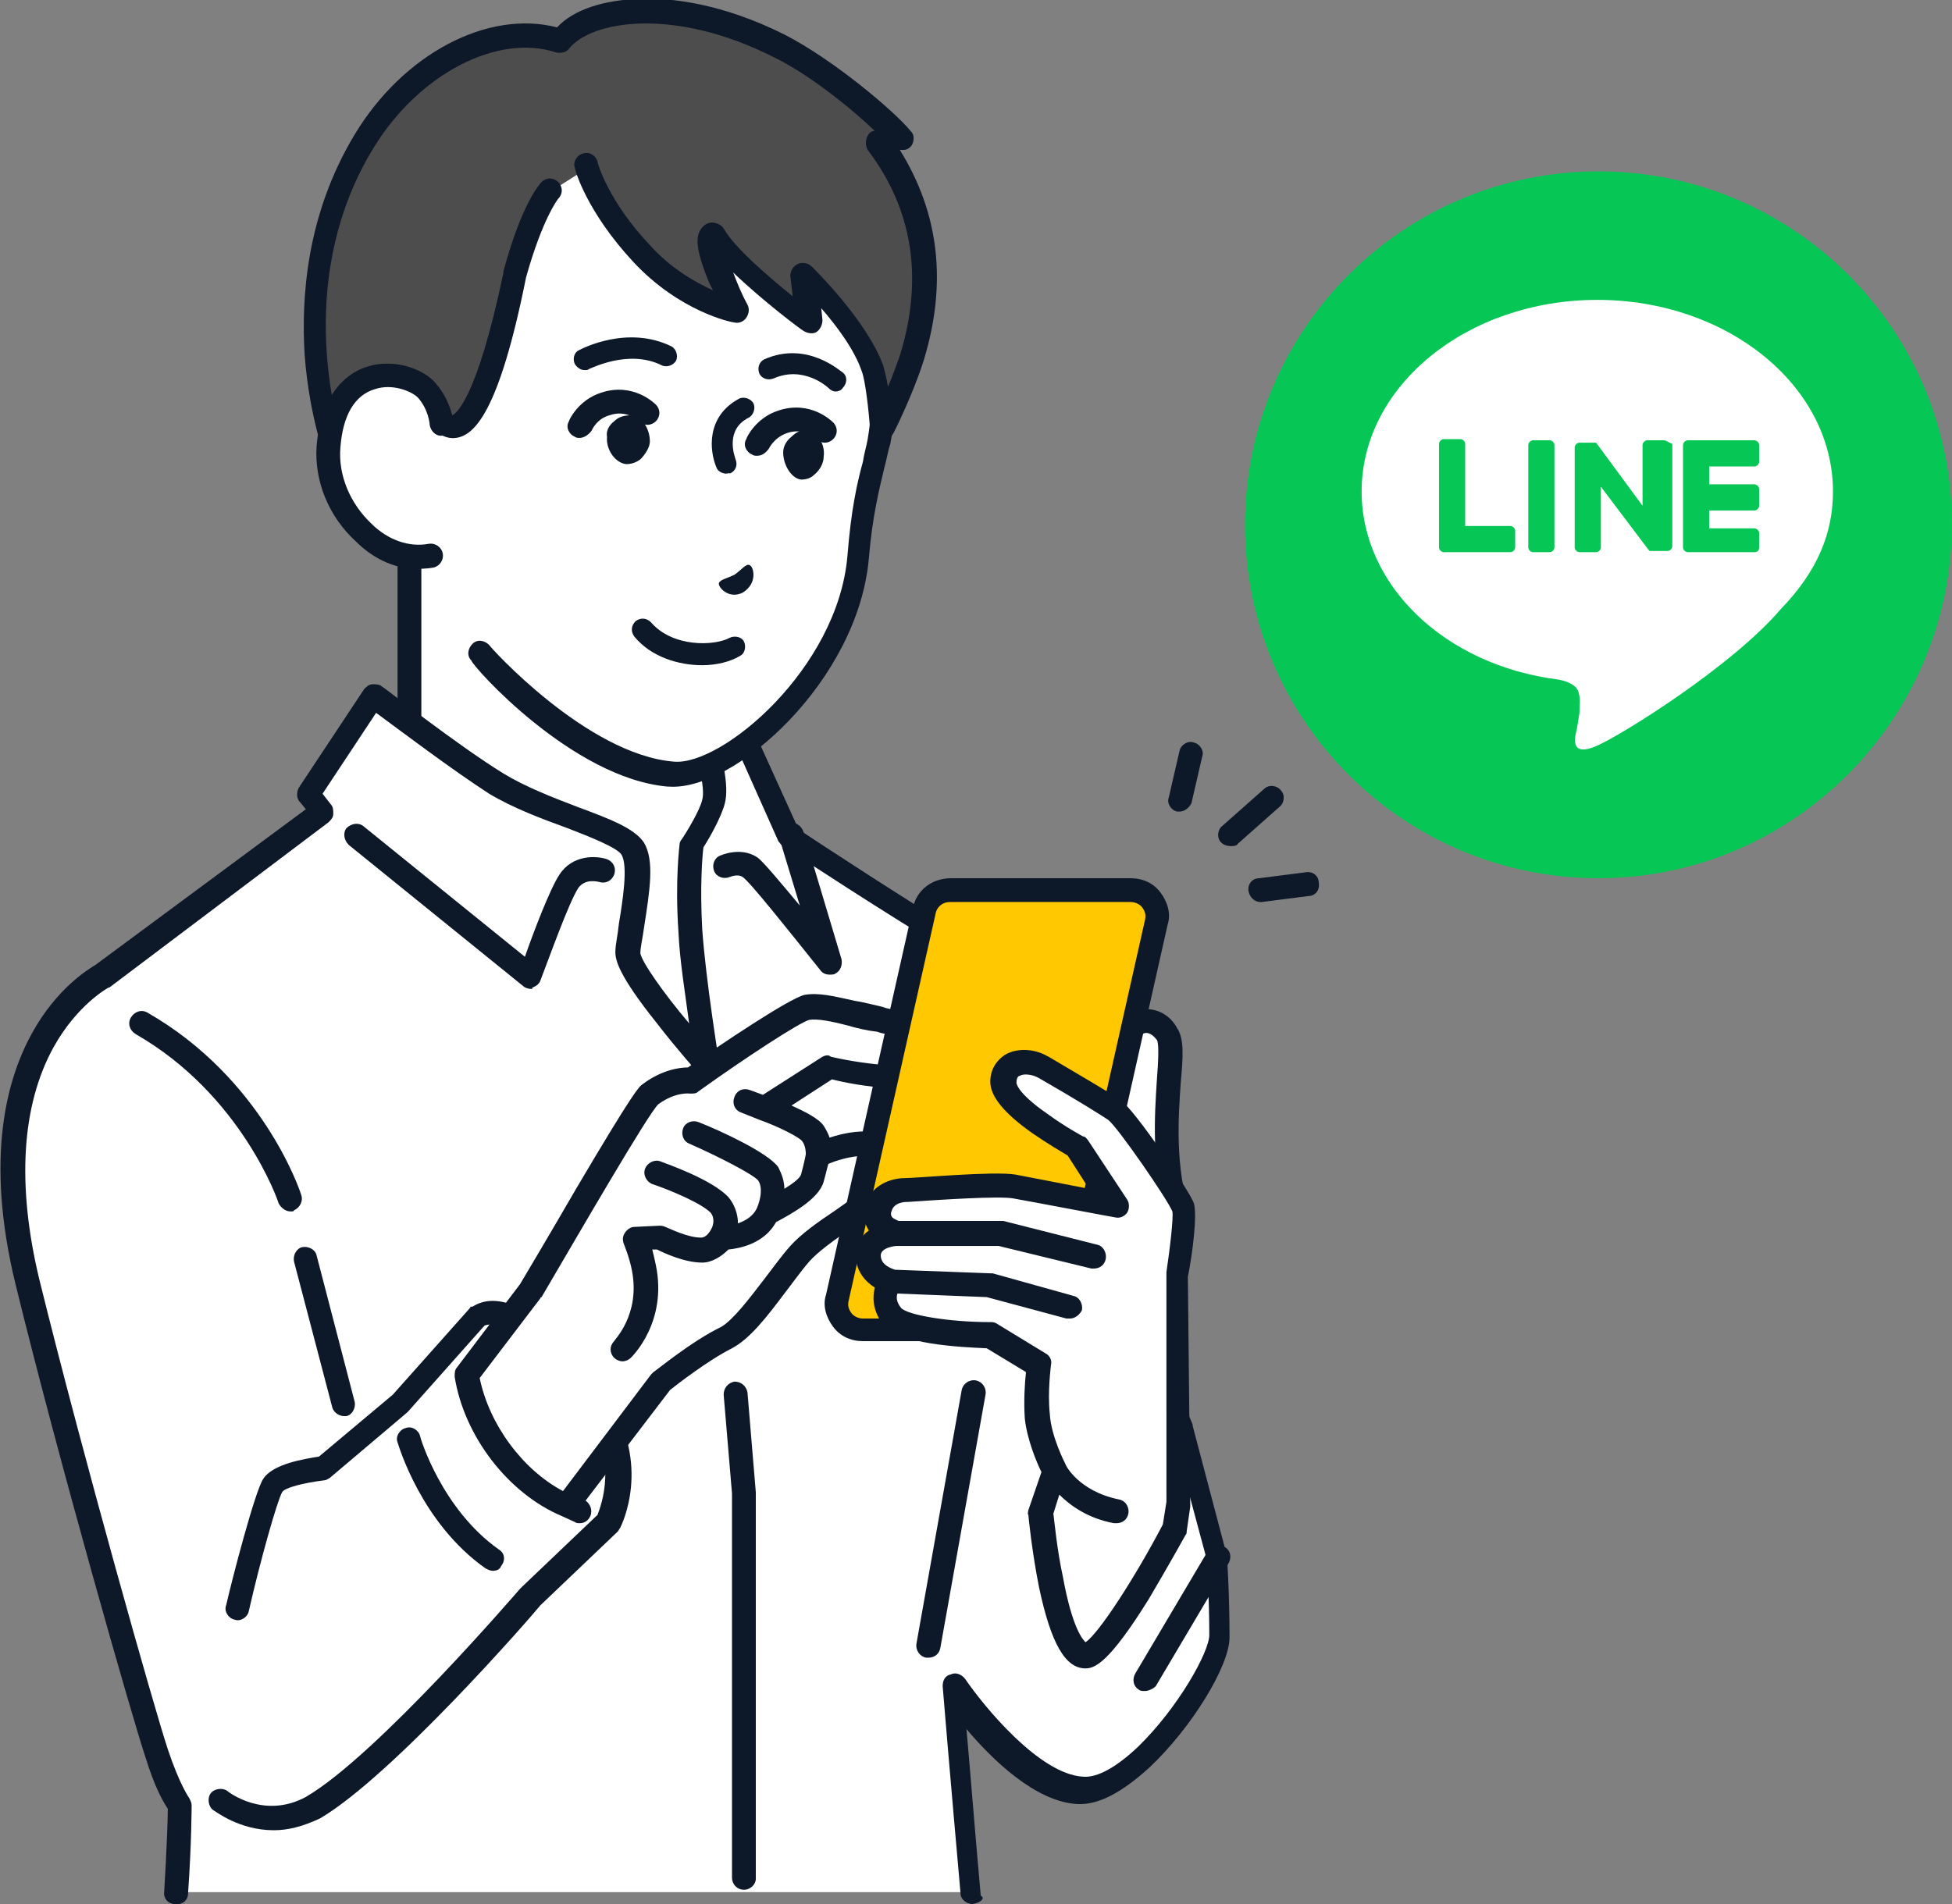
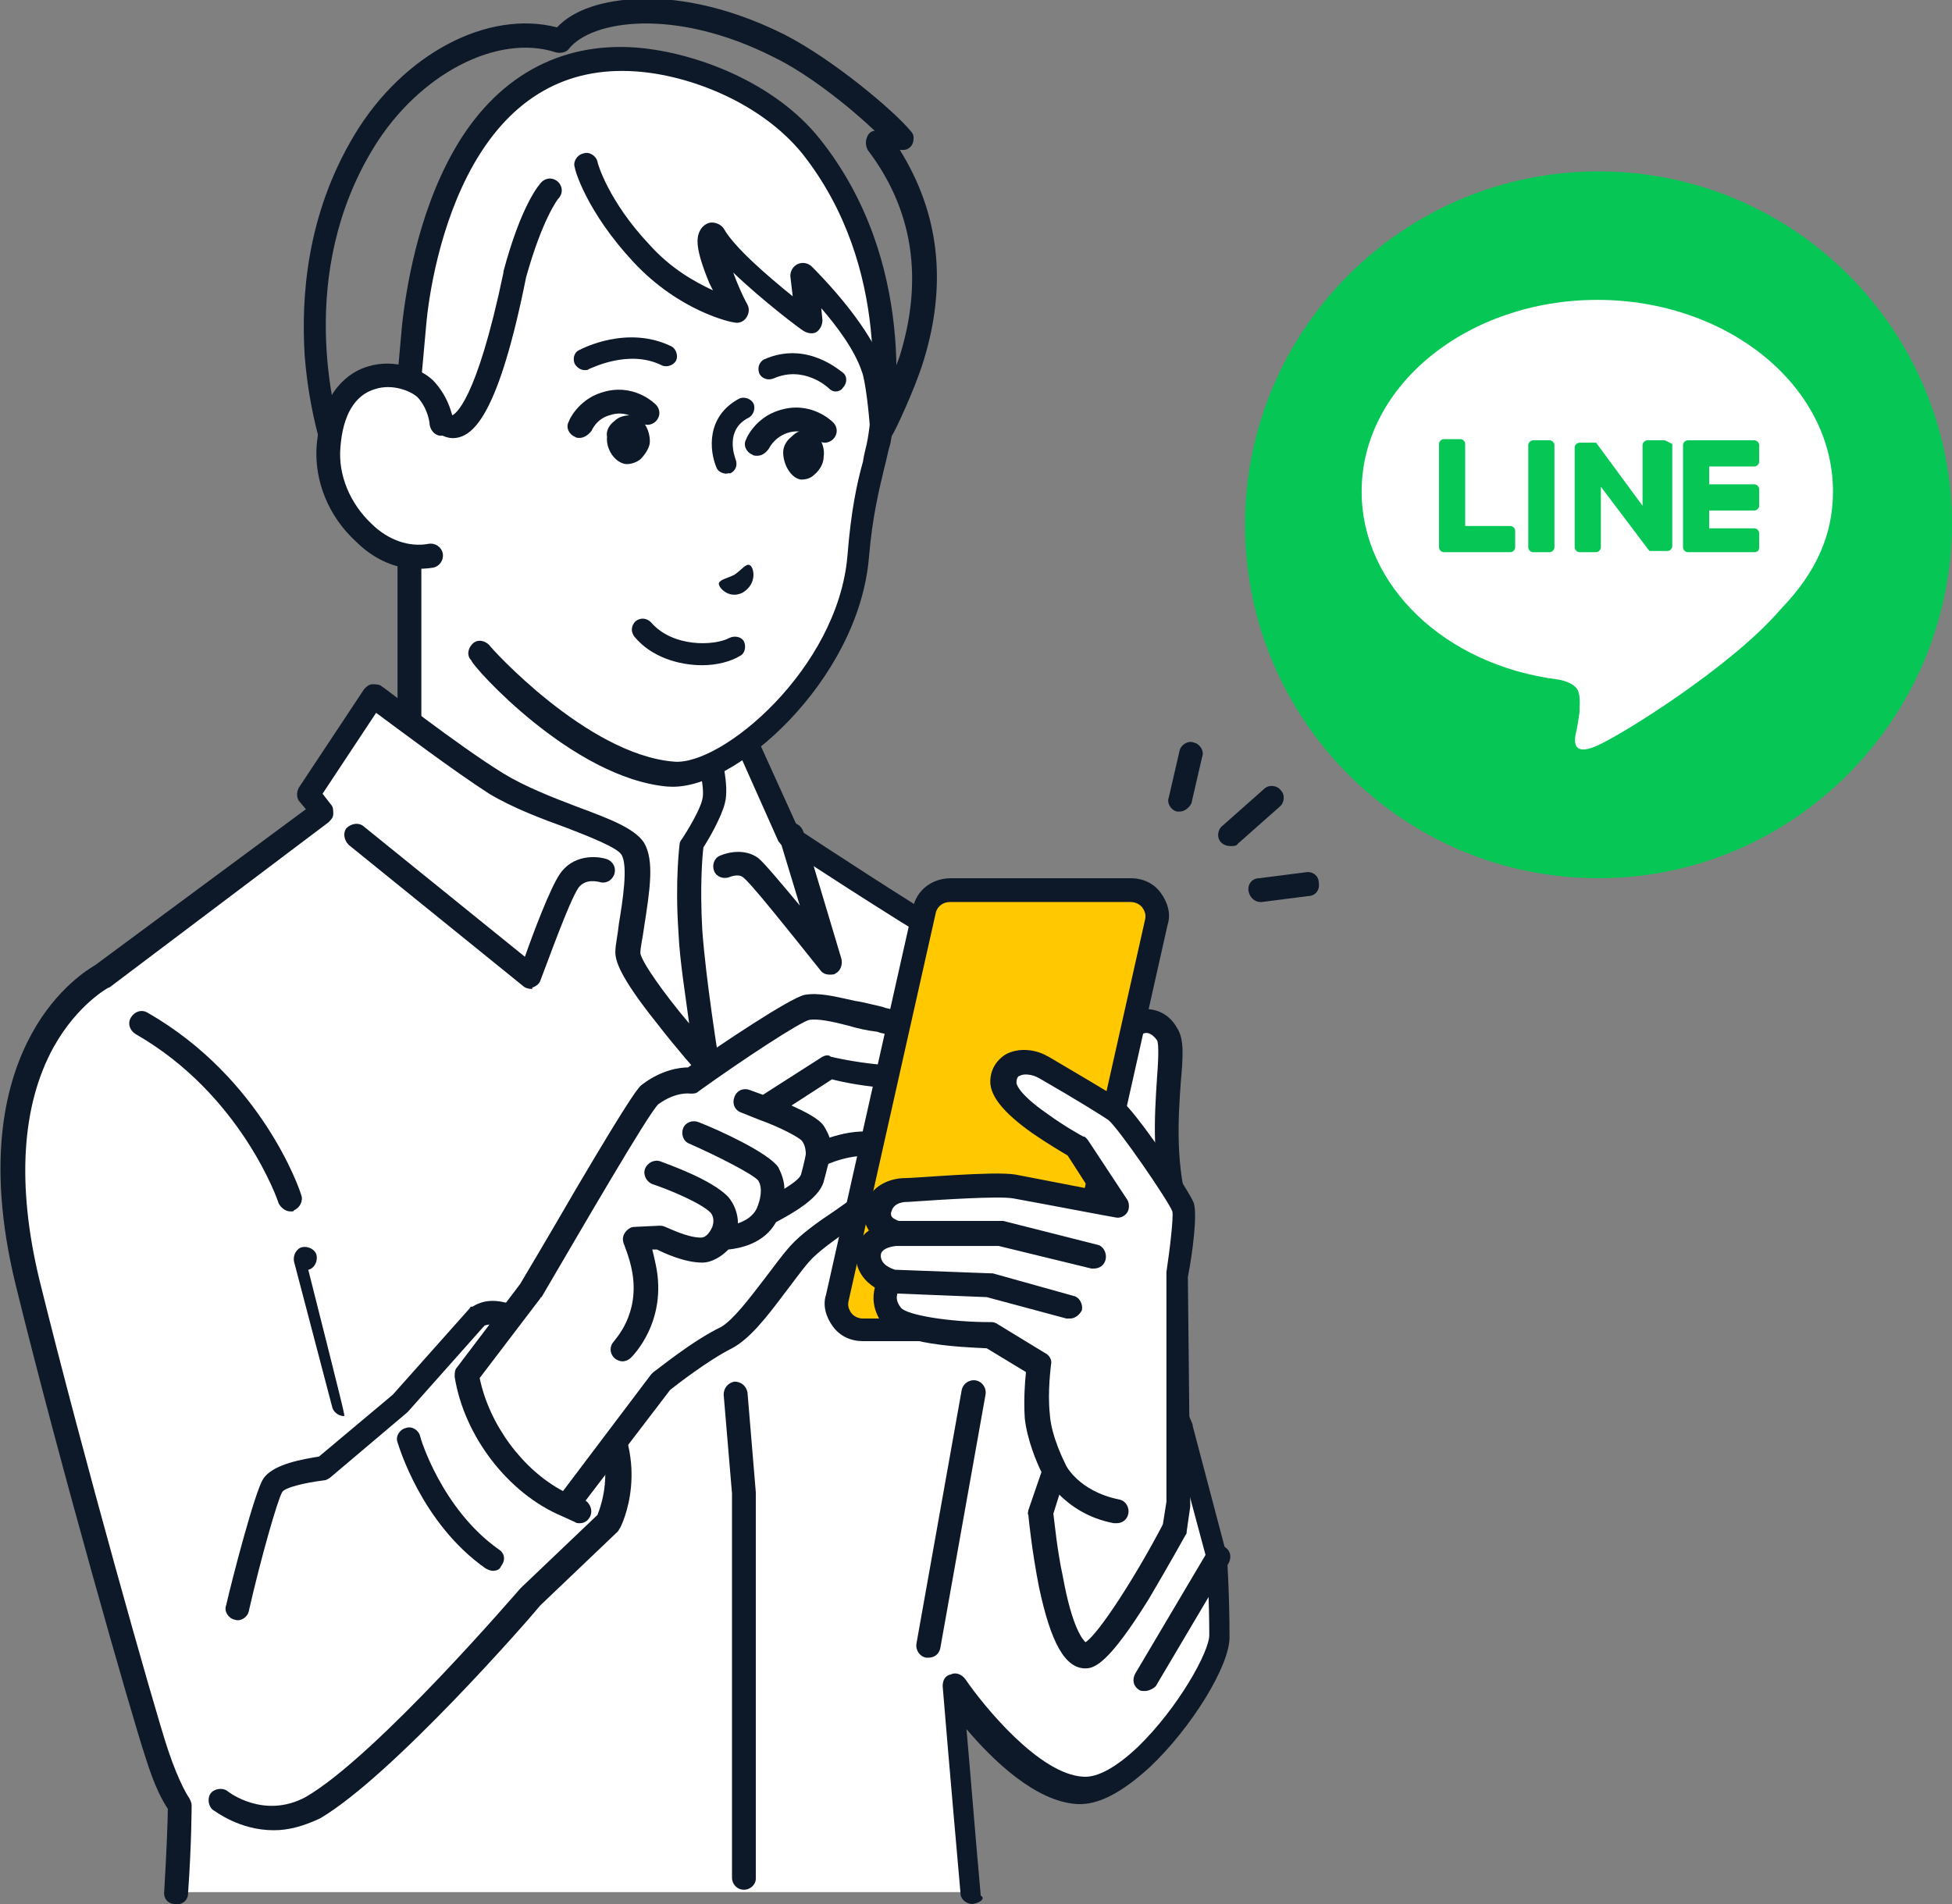
<svg xmlns="http://www.w3.org/2000/svg" version="1.1" id="レイヤー_1" x="0px" y="0px" viewBox="0 0 164 160" style="enable-background:new 0 0 164 160;" xml:space="preserve">
  <rect x="0" y="0" width="164" height="160" fill="#808080" stroke="none" />
  <style type="text/css">
	.st0{fill:#FFFFFF;}
	.st1{fill:#0D1828;}
	.st2{fill:#4D4D4D;}
	.st3{fill:#FFC800;}
	.st4{fill:#06C755;}
</style>
  <g>
    <g id="man_00000047748061957875942410000014400453801249467564_">
      <g>
        <g>
          <path class="st0" d="M67.7,73.5c-3.6-1.7-8.2-5.8-8.2-11c0-1.5,0-3,0-3L47,51.7L34.4,41.2c0,0,0,17.2,0,21.3      c0,5.2-4.6,9.3-8.2,11C18.9,77,16,81.7,16,81.7l21.7,12.1h18.6L78,81.7C78,81.7,75,77,67.7,73.5z" />
          <path class="st1" d="M56.3,94.8c-0.4,0-0.7-0.2-0.9-0.5c-0.3-0.5-0.1-1.1,0.4-1.4l20.7-11.6c-1.2-1.5-4.1-4.5-9.3-7      c-4.3-2.1-8.7-6.6-8.7-11.9V60l-12.1-7.4c0,0-0.1-0.1-0.1-0.1l-10.9-9.2v19.1c0,5.3-4.4,9.8-8.7,11.9c-5.1,2.5-8,5.5-9.3,7      l20.7,11.6c0.5,0.3,0.7,0.9,0.4,1.4c-0.3,0.5-0.9,0.7-1.4,0.4L15.5,82.5c-0.2-0.1-0.4-0.4-0.5-0.6c-0.1-0.3,0-0.6,0.1-0.8      c0.1-0.2,3.2-4.9,10.7-8.5c2.8-1.4,7.6-5,7.6-10.1V41.2c0-0.4,0.2-0.7,0.6-0.9c0.4-0.2,0.8-0.1,1.1,0.1l12.5,10.5l12.5,7.6      c0.3,0.2,0.5,0.5,0.5,0.9v3c0,5.1,4.8,8.8,7.6,10.1c7.5,3.6,10.6,8.3,10.7,8.5c0.2,0.2,0.2,0.5,0.1,0.8      c-0.1,0.3-0.2,0.5-0.5,0.6L56.8,94.7C56.6,94.8,56.5,94.8,56.3,94.8z" />
        </g>
        <g>
          <path class="st0" d="M99.4,119.8c0,0-9.4-21.6-10.8-26.8c-2.2-8.1-5.1-12.1-9-14.4c-3.9-2.2-13.3-8.4-13.3-8.4l-4.5-10l-3,0.9      c0,0,1.6,4.3,1.1,6.2c-0.3,1.3-1.8,3.6-1.8,3.6s-0.4,2.8-0.1,7.2c0.3,4.4,1.5,11.2,1.5,11.2s-6.7-7.6-6.7-9.4      c0.1-1.8,1.5-7,0.4-8.7c-1.1-1.8-7.4-2.9-11.4-5.5c-4-2.5-10.3-7.4-10.3-7.4l-2.6,3.9L26,66.7l1.2,1.5L8.7,82.1      c0,0-11.2,5.6-6.3,25.6c3.7,15,9.7,36.3,10.8,39.6c1.1,3.3,2,4.4,2,4.4s0,3.1-0.3,7.3h66.9c-0.8-9.2-1.5-17.4-1.5-17.4      s5.6,8.4,10.7,8.7c4.6,0.2,11.7-9.9,11.7-13c0-3.7-0.2-6.5-0.2-6.5L99.4,119.8z" />
          <path class="st1" d="M81.7,160c-0.5,0-1-0.4-1-0.9c-0.8-9-1.5-17.3-1.5-17.4c0-0.5,0.2-0.9,0.7-1c0.4-0.2,0.9,0,1.2,0.4      c1.5,2.2,6.2,8,9.9,8.2c1.2,0.1,2.8-0.8,4.6-2.5c3.4-3.3,6-8,6-9.4c0-3.2-0.2-5.8-0.2-6.3l-2.9-10.8      c-0.7-1.6-9.4-21.7-10.8-26.9c-2-7.2-4.6-11.5-8.5-13.8c-3.8-2.2-13-8.2-13.4-8.5c-0.2-0.1-0.3-0.3-0.4-0.4l-4.1-9.2l-1.2,0.3      c0.5,1.5,1.2,4.2,0.8,5.7c-0.3,1.2-1.4,3.1-1.8,3.7C59,72,58.8,74.5,59,78.1c0.3,4.3,1.4,11,1.4,11.1c0.1,0.4-0.1,0.9-0.6,1.1      c-0.4,0.2-0.9,0.1-1.2-0.2c0,0-1.7-1.9-3.4-4.1c-3.2-4-3.5-5.3-3.5-6c0-0.6,0.2-1.4,0.3-2.4c0.3-1.8,0.8-4.9,0.2-5.8      c-0.4-0.6-2.7-1.5-4.5-2.2c-2.2-0.8-4.6-1.7-6.6-2.9c-3.1-2-7.6-5.4-9.5-6.8l-4.5,6.8l0.7,0.9c0.2,0.2,0.2,0.5,0.2,0.8      c0,0.3-0.2,0.5-0.4,0.7L9.3,82.9c0,0-0.1,0.1-0.2,0.1c0,0-2.6,1.4-4.6,5c-2.7,4.9-3.1,11.6-1.2,19.5c3.7,15,9.7,36.2,10.8,39.5      c1,3,1.8,4.1,1.8,4.1c0.1,0.2,0.2,0.4,0.2,0.6c0,0,0,3.2-0.3,7.4c0,0.6-0.5,1-1.1,0.9c-0.6,0-1-0.5-0.9-1.1      c0.2-3.4,0.3-6,0.3-6.9c-0.4-0.6-1.1-1.8-1.9-4.4C11.1,144.3,5,123,1.3,107.9c-2.6-10.7-0.7-17.3,1.4-21.1      c2.1-3.8,4.8-5.4,5.3-5.7L25.7,68l-0.5-0.6c-0.3-0.3-0.3-0.8-0.1-1.2l5.5-8.3c0.2-0.2,0.4-0.4,0.7-0.4c0.3,0,0.6,0,0.8,0.2      c0.1,0,6.3,4.9,10.2,7.3c1.8,1.1,4.1,2,6.2,2.8c2.7,1,4.8,1.8,5.6,3c0.9,1.5,0.5,4,0,7.2c-0.1,0.8-0.3,1.6-0.3,2.1      c0.1,0.7,1.9,3.3,4.1,5.9c-0.3-2.3-0.8-5.3-0.9-7.7c-0.3-4.4,0.1-7.3,0.1-7.4c0-0.1,0.1-0.3,0.2-0.4c0.4-0.6,1.5-2.4,1.7-3.3      c0.3-1-0.5-3.9-1.1-5.6c-0.1-0.3-0.1-0.6,0-0.8c0.1-0.2,0.3-0.4,0.6-0.5l3-0.9c0.5-0.1,1,0.1,1.2,0.6l4.4,9.7      c1.5,1,9.6,6.3,13,8.3c4.4,2.6,7.3,7.2,9.4,15c1.4,5.1,10.6,26.4,10.7,26.7c0,0,0,0.1,0,0.1l2.9,11c0,0.1,0,0.1,0,0.2      c0,0.1,0.2,2.9,0.2,6.6c0,2.4-3.2,7.6-6.7,10.9c-2.3,2.1-4.3,3.2-6.1,3.1c-3.5-0.2-7.1-3.7-9.3-6.3c0.3,3.3,0.7,8.5,1.2,14      C82.8,159.5,82.4,159.9,81.7,160C81.8,160,81.8,160,81.7,160z" />
        </g>
        <path class="st1" d="M44.6,83.1c-0.2,0-0.5-0.1-0.6-0.2L29.3,71c-0.4-0.4-0.5-1-0.2-1.4c0.4-0.4,1-0.5,1.4-0.2l13.6,11     c0.7-2,2.1-5.7,2.9-6.9c1.1-1.7,3.1-1.6,4-1.3c0.5,0.2,0.8,0.7,0.6,1.3c-0.2,0.5-0.7,0.8-1.3,0.6c-0.1,0-1.1-0.3-1.7,0.5     c-0.8,1.2-2.5,6-3.2,7.8c-0.1,0.3-0.4,0.5-0.7,0.6C44.8,83.1,44.7,83.1,44.6,83.1z" />
        <path class="st1" d="M69.7,81.9c-0.3,0-0.6-0.1-0.8-0.4c-2.8-3.5-5.9-7.4-6.5-7.8c-0.4-0.3-1.1,0-1.1,0c-0.5,0.2-1.1,0-1.3-0.5     c-0.2-0.5,0-1.1,0.5-1.3c0.7-0.3,2.1-0.6,3.2,0.2c0.5,0.4,2,2.2,3.5,4l-1.7-5.6c-0.2-0.5,0.1-1.1,0.7-1.3     c0.5-0.2,1.1,0.1,1.3,0.7l3.2,10.7c0.1,0.5-0.1,1-0.5,1.2C70.1,81.9,69.9,81.9,69.7,81.9z" />
        <path class="st1" d="M62.5,158.8c-0.6,0-1-0.5-1-1l0-32.3l-0.7-8.3c0-0.6,0.4-1,0.9-1.1c0.6,0,1,0.4,1.1,0.9l0.7,8.4     c0,0,0,0.1,0,0.1l0,32.4C63.5,158.3,63.1,158.8,62.5,158.8z" />
        <path class="st1" d="M78,139.3c-0.1,0-0.1,0-0.2,0c-0.5-0.1-0.9-0.6-0.8-1.2l3.8-21.3c0.1-0.5,0.6-0.9,1.2-0.8     c0.5,0.1,0.9,0.6,0.8,1.2L79,138.5C78.9,139,78.5,139.3,78,139.3z" />
        <path class="st1" d="M96.2,142.1c-0.2,0-0.4,0-0.5-0.1c-0.5-0.3-0.6-0.9-0.3-1.4l6.1-10.3c0.3-0.5,0.9-0.6,1.4-0.3     c0.5,0.3,0.6,0.9,0.3,1.4l-6.1,10.3C96.9,141.9,96.5,142.1,96.2,142.1z" />
-         <path class="st1" d="M28.9,119c-0.4,0-0.9-0.3-1-0.8L24.7,106c-0.1-0.5,0.2-1.1,0.7-1.2c0.5-0.1,1.1,0.2,1.2,0.7l3.2,12.3     c0.1,0.5-0.2,1.1-0.7,1.2C29,119,29,119,28.9,119z" />
+         <path class="st1" d="M28.9,119c-0.4,0-0.9-0.3-1-0.8L24.7,106c-0.1-0.5,0.2-1.1,0.7-1.2c0.5-0.1,1.1,0.2,1.2,0.7c0.1,0.5-0.2,1.1-0.7,1.2C29,119,29,119,28.9,119z" />
        <path class="st1" d="M24.4,101.8c-0.4,0-0.8-0.3-1-0.7c0-0.1-3.1-9.1-12-14.2c-0.5-0.3-0.7-0.9-0.4-1.4c0.3-0.5,0.9-0.7,1.4-0.4     c9.6,5.5,12.8,14.9,12.9,15.3c0.2,0.5-0.1,1.1-0.6,1.3C24.7,101.8,24.6,101.8,24.4,101.8z" />
      </g>
      <g>
        <path class="st1" d="M103.4,71.1c-0.3,0-0.6-0.1-0.8-0.3c-0.4-0.4-0.3-1.1,0.1-1.4l3.5-3.1c0.4-0.4,1.1-0.3,1.4,0.1     c0.4,0.4,0.3,1.1-0.1,1.4l-3.5,3.1C103.9,71.1,103.6,71.1,103.4,71.1z" />
        <path class="st1" d="M99.1,68.2c-0.1,0-0.2,0-0.2,0c-0.5-0.1-0.9-0.7-0.7-1.2l0.9-3.9c0.1-0.5,0.7-0.9,1.2-0.7     c0.5,0.1,0.9,0.7,0.7,1.2l-0.9,3.9C99.9,67.9,99.5,68.2,99.1,68.2z" />
        <path class="st1" d="M105.9,75.8c-0.5,0-0.9-0.4-1-0.9c-0.1-0.6,0.3-1.1,0.9-1.1l3.9-0.5c0.6-0.1,1.1,0.3,1.1,0.9     c0.1,0.6-0.3,1.1-0.9,1.1l-3.9,0.5C106,75.8,105.9,75.8,105.9,75.8z" />
      </g>
      <g>
        <g>
          <g>
            <g>
              <path class="st0" d="M53.4,5C39,4,35.5,20.5,34.9,27.2C34.4,31.8,34,36,34,36l-0.6,6.7L40.1,55c0,0,8.5,9.5,16.2,10.1        C60.9,65.4,71.1,57,72,46.8c0.5-5.2,1.4-7.6,1.8-9.7c0.8-4.5,1.5-15.8-5.7-24.8C64.7,8.1,58.6,5.4,53.4,5z" />
              <path class="st1" d="M56.1,66.1c0,0,0.1,0,0.1,0c5.5,0.4,15.9-8.9,16.8-19.2c0.3-3.6,0.9-5.9,1.3-7.6c0.2-0.7,0.3-1.4,0.5-2        c0.5-2.5,2.3-15.3-5.9-25.6C65.1,6.9,58.4,4.4,53.5,4C47,3.5,41.6,6.5,38.1,12.7c-3.1,5.5-4,11.9-4.3,14.4        C33.4,31.6,33,35.9,33,36l-0.6,6.7c0,0.6,0.4,1,0.9,1.1c0.6,0,1-0.4,1.1-0.9l0.6-6.7c0,0,0.4-4.3,0.8-8.8        c0.2-2.4,1.1-8.5,4-13.6C43,8.2,47.6,5.6,53.4,6c4.5,0.3,10.5,2.6,14,6.9c7.6,9.6,5.9,21.6,5.5,24c-0.1,0.6-0.3,1.2-0.4,1.9        c-0.5,1.8-1,4.1-1.3,7.9c-0.8,9.5-10.6,17.7-14.6,17.3c-7.3-0.6-15.5-9.7-15.5-9.8c-0.4-0.4-1-0.5-1.4-0.1        c-0.4,0.4-0.5,1-0.1,1.4C39.7,56,48.1,65.4,56.1,66.1z" />
            </g>
            <g>
-               <path class="st2" d="M73.6,12l2-0.2c-1.4-1.6-6.3-5.9-10.3-7.9C56.6-0.5,49.1,0.7,47,3.5c-5.5-1.9-12.5,1.8-16.5,8.4        c-7.7,12.6-2.3,26.5-2.3,26.5l5.7,0.5l0.4-4l2.8,0.3c0,0,2.8,4.9,6.3-12.1c1.5-5.5,3-7.1,3-7.1l3-1.9c0,0,0.9,3.4,4.6,7.4        c3.8,4,8,4.9,8,4.9s-3.2-6.4-1.8-6.5c1.6,2.8,8,7.4,8,7.4l-0.5-4.1c0,0,4.4,4.3,5.7,7.9c0.4,1.1,0.8,5.2,0.8,5.2        s1.7-3.5,2.5-6C79.4,20.5,75.4,14.4,73.6,12L73.6,12z" />
              <path class="st1" d="M33.7,39.9c0.3,0,0.5-0.1,0.7-0.2c0.2-0.2,0.3-0.4,0.4-0.7l0.3-3l1.4,0.1c0.4,0.4,1,0.8,1.8,0.7        c1.5-0.2,3.6-2,5.9-13.5c1.4-5,2.7-6.6,2.7-6.6c0.4-0.4,0.4-1,0-1.4c-0.4-0.4-1-0.4-1.4,0c-0.2,0.2-1.7,1.9-3.2,7.5        c0,0,0,0,0,0.1c-2.3,11-4.1,11.9-4.3,12c0,0-0.1-0.1-0.1-0.2c-0.2-0.3-0.4-0.5-0.8-0.5l-2.8-0.3c-0.3,0-0.5,0.1-0.7,0.2        c-0.2,0.2-0.3,0.4-0.4,0.7l-0.3,3l-4-0.4c-0.9-2.7-4-14.4,2.5-25c3.8-6.2,10.4-9.6,15.3-8c0.4,0.1,0.9,0,1.1-0.3        c1.9-2.4,8.9-3.5,17.2,0.7c2.9,1.4,6.4,4.2,8.5,6.2c-0.3,0-0.5,0.2-0.6,0.4c-0.2,0.4-0.2,0.8,0,1.2c3.8,5,4.7,10.8,2.7,17.3        c-0.3,0.8-0.6,1.7-1,2.6c-0.1-0.7-0.3-1.4-0.4-1.8c-1.4-3.8-5.8-8.1-6-8.3c-0.3-0.3-0.8-0.4-1.2-0.2c-0.4,0.2-0.6,0.6-0.6,1        l0.2,1.7c-2.1-1.7-4.9-4.1-5.8-5.7c-0.2-0.3-0.6-0.5-1-0.5c-0.4,0-0.8,0.3-1,0.7c-0.3,0.6-0.4,1.5,0.8,4.4        c0.1,0.2,0.2,0.4,0.3,0.6c-1.5-0.7-3.5-1.8-5.3-3.8c-3.5-3.7-4.4-6.9-4.4-7c-0.1-0.5-0.7-0.9-1.2-0.7        c-0.5,0.1-0.9,0.7-0.7,1.2c0,0.2,1,3.7,4.9,7.9c3.9,4.2,8.3,5.1,8.5,5.1c0.4,0.1,0.8-0.1,1-0.4c0.2-0.3,0.3-0.7,0.1-1.1        c-0.5-0.9-0.9-1.9-1.2-2.7c2.5,2.4,5.7,4.8,5.9,4.9c0.3,0.2,0.8,0.3,1.1,0.1c0.3-0.2,0.5-0.6,0.5-1l-0.1-1        c1.3,1.5,2.8,3.5,3.4,5.3c0.3,0.7,0.6,3.4,0.7,4.9c0,0.5,0.4,0.8,0.8,0.9c0.4,0.1,0.9-0.1,1.1-0.5c0.1-0.1,1.8-3.6,2.6-6.2        c2-6.5,1.3-12.4-2-17.7l0.3,0c0.4,0,0.7-0.3,0.8-0.6c0.1-0.4,0.1-0.7-0.2-1c-1.4-1.7-6.5-6-10.6-8.1c-5.2-2.6-9.5-3.1-12.1-3        c-3.1,0.1-5.6,0.9-7,2.4c-5.8-1.5-12.9,2.2-17,9c-4.1,6.8-4.5,13.8-4.2,18.6c0.4,5.1,1.7,8.6,1.8,8.8c0.1,0.4,0.5,0.6,0.8,0.6        L33.7,39.9C33.7,39.9,33.7,39.9,33.7,39.9z" />
            </g>
            <g>
              <path class="st0" d="M27.6,37.6c-0.4,4.9,4.1,9.9,8.6,9.2L37,35.7c0,0-0.2-1.5-1.2-2.8C34.4,31.2,28.3,29.9,27.6,37.6z" />
              <path class="st1" d="M34.7,47.8c0.6,0,1.1,0,1.7-0.1c0.5-0.1,0.9-0.6,0.8-1.2c-0.1-0.5-0.6-0.9-1.2-0.8        c-1.6,0.3-3.4-0.3-4.8-1.7c-1.8-1.7-2.8-4.1-2.6-6.4c0.2-2.7,1.2-4.4,2.9-4.9c1.5-0.5,3.1,0.2,3.6,0.7c0.9,1,1,2.2,1,2.3        c0.1,0.6,0.6,1,1.1,0.9c0.6-0.1,1-0.6,0.9-1.1c0-0.1-0.2-1.8-1.5-3.3c-1-1.2-3.5-2.1-5.7-1.4c-1.4,0.4-3.9,1.9-4.3,6.7        c-0.2,2.9,1,5.9,3.3,8C31.3,46.9,33,47.7,34.7,47.8z" />
            </g>
          </g>
        </g>
        <path class="st1" d="M60.4,49c0.1-0.3,0.7-0.4,1.3-0.7c0.6-0.4,1-1,1.3-0.8c0.3,0.1,0.7,1.5-0.6,2.3C61.2,50.4,60.3,49.3,60.4,49     z" />
        <path class="st1" d="M48.7,36.8c-0.1,0-0.3,0-0.4-0.1c-0.5-0.2-0.8-0.8-0.5-1.3c0-0.1,0.8-1.8,2.7-2.4c2.7-0.9,4.5,0.9,4.6,1     c0.4,0.4,0.4,1,0,1.4c-0.4,0.4-1,0.4-1.4,0c-0.1-0.1-1.1-1-2.5-0.5c-1.1,0.3-1.5,1.3-1.5,1.3C49.4,36.6,49,36.8,48.7,36.8z" />
        <path class="st1" d="M63.6,38.3c-0.1,0-0.3,0-0.4-0.1c-0.5-0.2-0.8-0.8-0.5-1.3c0-0.1,0.8-1.8,2.7-2.4c2.7-0.9,4.5,0.9,4.6,1     c0.4,0.4,0.4,1,0,1.4c-0.4,0.4-1,0.4-1.4,0c-0.1-0.1-1.1-1-2.5-0.5c-1.1,0.4-1.5,1.3-1.5,1.3C64.3,38.1,64,38.3,63.6,38.3z" />
        <path class="st1" d="M49.1,31.1c-0.3,0-0.6-0.2-0.8-0.5c-0.2-0.4-0.1-1,0.4-1.2c0.2-0.1,4-2.1,7.7-0.3c0.4,0.2,0.6,0.8,0.4,1.2     c-0.2,0.4-0.8,0.6-1.2,0.4c-2.8-1.4-6,0.3-6.1,0.3C49.4,31.1,49.3,31.1,49.1,31.1z" />
        <path class="st1" d="M70.2,32.9c-0.2,0-0.4-0.1-0.6-0.3c-0.1-0.1-2.1-1.9-4.6-0.8c-0.5,0.2-1,0-1.2-0.4c-0.2-0.5,0-1,0.4-1.2     c3.6-1.6,6.4,1,6.6,1.1c0.4,0.3,0.4,0.9,0,1.3C70.7,32.8,70.4,32.9,70.2,32.9z" />
        <path class="st1" d="M51.6,35.4c0.4-0.4,0.9-0.5,1.4-0.5c0.4,0,0.7,0.2,1,0.5c0.4,0.5,0.6,1.1,0.6,1.7c0,0.5-0.4,1.1-0.8,1.5     c-0.4,0.3-0.8,0.4-1.2,0.4c0,0,0,0,0,0c-0.9-0.1-1.7-1.2-1.6-2.3C50.9,36.2,51.2,35.7,51.6,35.4z" />
        <path class="st1" d="M66.5,36.7c0.4-0.4,0.8-0.6,1.3-0.5c0.3,0,0.6,0.2,0.9,0.5c0.4,0.4,0.6,1.1,0.5,1.7c0,0.5-0.3,1.1-0.8,1.5     c-0.3,0.3-0.7,0.4-1.1,0.4c0,0,0,0,0,0c-0.8-0.1-1.5-1.2-1.5-2.3C65.8,37.5,66.1,37,66.5,36.7z" />
        <path class="st1" d="M61,39.8c-0.3,0-0.7-0.2-0.8-0.5c-0.6-1.4-0.9-4.3,1.9-5.8c0.4-0.2,1,0,1.2,0.4c0.2,0.4,0,1-0.4,1.2     c-2,1-1.2,3.2-1.1,3.5c0.2,0.5,0,1-0.5,1.2C61.3,39.7,61.2,39.8,61,39.8z" />
        <path class="st1" d="M59,55.9c-2,0-4.3-0.7-5.7-2.4c-0.3-0.4-0.3-0.9,0.1-1.3c0.4-0.3,0.9-0.3,1.3,0.1c1.8,2.1,5.3,2,6.6,1.3     c0.4-0.2,1-0.1,1.2,0.3c0.2,0.4,0.1,1-0.3,1.2C61.4,55.6,60.2,55.9,59,55.9z" />
      </g>
      <g>
        <g>
          <path class="st0" d="M40.2,110.7l-6.5,7.3l-6.5,5.5c0,0-3.6,0.4-4.3,1.4c-0.7,1.1-3,10.3-3,10.3l-1.3,16.1c0,0,3.5,2.8,7.8,0.6      c6.2-3.6,18.3-17.7,18.3-17.7l6.5-6.2c0,0,2.4-4.7-1-10C43.6,108.2,40.2,110.7,40.2,110.7z" />
          <path class="st1" d="M23,153.8c-2.9,0-4.9-1.6-5.1-1.7c-0.4-0.3-0.5-1-0.2-1.4c0.3-0.4,1-0.5,1.4-0.2c0.1,0.1,3.1,2.4,6.6,0.5      c6-3.5,17.9-17.4,18-17.5c0,0,0,0,0.1-0.1l6.4-6.1c0.3-0.8,1.8-4.6-1.1-8.8c-4.5-6.9-7.5-7.5-8.4-7.1l-6.4,7.2      c0,0-0.1,0.1-0.1,0.1l-6.5,5.5c-0.2,0.1-0.3,0.2-0.5,0.2c-1.6,0.2-3.3,0.6-3.5,1c-0.4,0.7-1.8,5.6-2.8,10      c-0.1,0.5-0.7,0.9-1.2,0.7c-0.5-0.1-0.9-0.7-0.7-1.2c0.5-2.2,2.4-9.5,3.1-10.6c0.8-1.3,3.5-1.7,4.7-1.9l6.2-5.2l6.5-7.3      c0-0.1,0.1-0.1,0.2-0.1c0.2-0.1,1-0.7,2.5-0.4c2.6,0.5,5.6,3.2,8.8,8c3.8,5.7,1.2,10.8,1.1,11c-0.1,0.1-0.1,0.2-0.2,0.3      l-6.5,6.2c-0.8,1-12.4,14.3-18.5,17.9c0,0,0,0,0,0C25.4,153.5,24.2,153.8,23,153.8z" />
        </g>
        <g>
          <path class="st0" d="M41.4,131l-7-10C34.3,121,36.1,127.4,41.4,131z" />
          <path class="st1" d="M41.4,132c-0.2,0-0.4-0.1-0.6-0.2c-5.4-3.8-7.3-10.3-7.4-10.6c-0.2-0.5,0.2-1.1,0.7-1.2      c0.5-0.2,1.1,0.2,1.2,0.7c0,0.1,1.8,6.1,6.6,9.5c0.5,0.3,0.6,0.9,0.2,1.4C42,131.9,41.7,132,41.4,132z" />
        </g>
        <g>
          <path class="st0" d="M79.8,88.1c-0.2-1.3-2.9-1.8-6-2.5c-3-0.6-4.8-1.3-6.1-1c-1.3,0.2-9.7,6.1-9.7,6.1s-1.6-0.2-3.5,1.2      c-0.8,0.6-10,16.5-10,16.5l-5.4,7.1c0.8,4.9,4.5,9.3,8.4,11l7.9-10.4c0,0,3.1-2.5,5.5-3.7c2-1,3.9-4.4,6.2-7      c2.2-2.6,9.5-5.6,7.9-8.1c-1.6-2.5-6.3-0.2-6.3-0.2s0.2-1-0.5-1.8c-0.6-0.8-4.1-2.1-4.1-2.1l5.4-3.5      C69.6,89.7,80.5,92.2,79.8,88.1z" />
          <path class="st1" d="M80.1,90.3c0.6-0.6,0.9-1.4,0.8-2.3c-0.3-2-3-2.5-6.5-3.3l-0.3-0.1c-0.9-0.2-1.6-0.4-2.3-0.5      c-1.8-0.4-3-0.7-4.2-0.5c-1.3,0.3-7.1,4.2-9.8,6.1c-0.7,0-2.2,0.2-3.8,1.4c-0.3,0.2-0.7,0.5-5.6,8.8c-2.2,3.8-4.4,7.5-4.7,8      l-5.3,7c-0.2,0.2-0.2,0.5-0.2,0.8c0.8,5,4.5,9.8,9,11.7c0,0,0,0,0,0l1.1,0.5c0.1,0.1,0.3,0.1,0.4,0.1c0.4,0,0.7-0.2,0.9-0.6      c0.2-0.5,0-1-0.4-1.3l7.1-9.3c0.5-0.4,3.2-2.5,5.2-3.5c1.5-0.8,2.9-2.6,4.4-4.6c0.7-0.9,1.4-1.9,2.1-2.7      c0.7-0.8,2.1-1.8,3.4-2.7c2.9-2,6.1-4.2,4.6-6.6c-1.3-2.1-4.2-1.8-6.3-1.1c-0.1-0.3-0.3-0.7-0.5-1c-0.4-0.6-1.6-1.2-2.7-1.7      l3.4-2.2C71.8,91.2,77.9,92.3,80.1,90.3z M69.1,88.8L64.1,92l-1.1-0.4c-0.5-0.2-1.1,0-1.3,0.6c-0.2,0.5,0,1.1,0.6,1.3l1.5,0.6      c0,0,0,0,0,0c0,0,0,0,0,0c1.7,0.6,3.4,1.5,3.6,1.8c0.3,0.4,0.3,1,0.3,1c0,0,0,0,0,0c0,0,0,0,0,0c0,0,0,0.1,0,0.1      c0,0-0.1,0.6-0.4,1.7c-0.1,0.3-0.6,0.7-1.4,1.2c0-0.6-0.2-1.2-0.5-1.8c-0.8-1.2-4.9-3.1-6.7-3.8c-0.5-0.2-1.1,0-1.3,0.5      c-0.2,0.5,0,1.1,0.5,1.3c2.5,1.1,5.4,2.6,5.8,3.1c0.4,0.6,0.2,1.6-0.1,2.3c-0.3,0.7-1,1.1-1.6,1.3c0-0.8-0.3-1.6-0.8-2.2      c-1.4-1.5-5.2-2.8-5.7-3c-0.5-0.2-1.1,0.1-1.3,0.6c-0.2,0.5,0.1,1.1,0.6,1.3c1.5,0.5,4.1,1.6,4.9,2.4c0.4,0.5,0.2,1.1,0.1,1.3      c-0.2,0.4-0.5,0.8-0.9,0.8c-1.1,0-2.5-0.7-3-0.9c-0.2-0.1-0.4-0.1-0.5-0.1l-2.1,0.1c-0.3,0-0.6,0.2-0.8,0.5      c-0.2,0.3-0.2,0.6-0.1,0.9c0,0,0.5,1.2,0.7,2.3c0.7,3.7-1.5,5.8-1.5,5.9c-0.4,0.4-0.4,1,0,1.4c0.2,0.2,0.5,0.3,0.7,0.3      c0.2,0,0.5-0.1,0.7-0.3c0.1-0.1,3.1-3,2.1-7.8c-0.1-0.5-0.2-0.9-0.3-1.3l0.4,0c0.6,0.3,2.3,1.1,3.8,1.1c0.8,0,1.6-0.5,2.2-1.1      c1-0.1,3-0.5,4-2.3c1.1-0.6,3.6-1.9,4-3.4c0.2-0.7,0.3-1.2,0.4-1.5c1.2-0.5,3.8-1.2,4.6,0c0.5,0.8-2.3,2.7-4,3.9      c-1.5,1-2.9,2-3.8,3c-0.8,0.9-1.5,1.9-2.2,2.8c-1.3,1.7-2.6,3.4-3.6,4c-2.5,1.2-5.5,3.7-5.7,3.8c-0.1,0.1-0.1,0.1-0.2,0.2      l-7.4,9.8c-3.4-1.8-6.2-5.6-7-9.5l5.1-6.7c0,0,0-0.1,0.1-0.1c3.4-5.8,8.9-15.3,9.8-16.2c1.5-1.1,2.7-0.9,2.7-0.9      c0.3,0,0.5,0,0.7-0.2c3.9-2.8,8.5-5.8,9.3-6c0.7-0.1,1.8,0.1,3.3,0.5c0.7,0.2,1.5,0.4,2.4,0.5l0.3,0.1c1.4,0.3,2.7,0.6,3.7,0.9      c1.1,0.4,1.2,0.7,1.2,0.7l1-0.2l-1,0.2c0.1,0.3-0.1,0.5-0.2,0.6c-1.1,1-5.9,0.5-8.9-0.2C69.6,88.6,69.3,88.7,69.1,88.8z" />
        </g>
        <g>
          <path class="st0" d="M98.1,86.8c-1-1.6-2.6-1.4-3.5,0c-0.9,1.4-1.5,7.4-1.5,7.4l6,7.9C96.9,95.1,99.1,88.4,98.1,86.8z" />
          <path class="st1" d="M99.1,103.2c-0.4,0-0.8-0.3-1-0.7c-1.4-4.5-1.1-8.7-0.9-11.8c0.1-1.3,0.2-3,0-3.3c-0.3-0.4-0.6-0.6-0.9-0.6      c0,0,0,0,0,0c-0.3,0-0.7,0.3-0.9,0.7c-0.5,0.9-1.1,4.6-1.3,7c-0.1,0.6-0.5,1-1.1,0.9c-0.6-0.1-1-0.5-0.9-1.1      c0.1-1,0.6-6.3,1.6-7.9c0.6-1,1.6-1.6,2.6-1.6c1,0,2,0.5,2.6,1.6c0.6,0.9,0.5,2.4,0.3,4.6c-0.2,2.9-0.5,7,0.8,11.1      c0.2,0.5-0.1,1.1-0.7,1.3C99.3,103.2,99.2,103.2,99.1,103.2z" />
        </g>
        <g>
          <path class="st3" d="M87.7,111.7H72.5c-1.4,0-2.5-1.3-2.2-2.7l7.3-32.5c0.2-1,1.1-1.8,2.2-1.8H95c1.4,0,2.5,1.3,2.2,2.7      L89.9,110C89.7,111,88.8,111.7,87.7,111.7z" />
          <path class="st1" d="M87.7,112.7H72.5c-1,0-1.9-0.4-2.5-1.2c-0.6-0.8-0.9-1.8-0.6-2.7l7.3-32.5c0.3-1.5,1.6-2.5,3.2-2.5H95      c1,0,1.9,0.4,2.5,1.2c0.6,0.8,0.9,1.8,0.6,2.7l-7.3,32.5C90.5,111.7,89.2,112.7,87.7,112.7z M79.8,75.8c-0.6,0-1.1,0.4-1.2,1      l-7.3,32.5c-0.1,0.4,0,0.7,0.2,1c0.2,0.3,0.6,0.5,1,0.5h15.2c0.6,0,1.1-0.4,1.2-1l7.3-32.5c0.1-0.4,0-0.7-0.2-1      c-0.2-0.3-0.6-0.5-1-0.5H79.8z" />
        </g>
        <g>
          <g>
            <path class="st0" d="M87.4,127.1l1.2-3.6c0,0-1.2-2.4-1.4-4.5c-0.2-2.1,0.1-4.3,0.1-4.3l-4.1-2.5c0,0-7.1,0-8.3-1.6       c-1.2-1.6,0-2.8,0-2.8s-2-0.5-2-2.2s2.3-1.8,2.3-1.8s-1.9-0.4-1.5-2.1c0.4-1.7,2.4-1.6,2.4-1.6s7.3-0.6,9-0.3       c1.8,0.3,8.6,1.6,8.6,1.6l-3.3-5c0,0-6.3-3.3-6.2-5.4c0.1-2.1,2.2-1.9,3.2-1.4c0.9,0.5,5.1,3,6.2,3.7s5.5,7.3,5.8,8.2       c0.3,0.9-0.5,5.6-0.5,5.6l0.2,19.2l-0.3,2.1c0,0-5.7,10.7-7.5,10.7C88.6,139.1,87.4,127.1,87.4,127.1z" />
            <polygon class="st0" points="75.3,103.8 91.9,105.7 84,103.8      " />
            <polygon class="st0" points="74.9,107.7 89.9,109.9 83.1,108.1      " />
          </g>
          <path class="st1" d="M100.3,101.1c-0.3-0.9-4.9-7.8-6.2-8.7c-0.9-0.6-3.8-2.3-6-3.6l-0.2-0.1c-0.9-0.5-2.3-0.7-3.4-0.1      c-0.8,0.5-1.3,1.3-1.3,2.3c0,1.2,1.1,2.6,3.5,4.3c1.3,0.9,2.5,1.6,3,1.9l1.8,2.8c-2.1-0.4-5.1-1-6.2-1.2C83.5,98.4,77,99,76,99      c0,0,0,0,0,0c-1,0-2.9,0.5-3.3,2.4c-0.2,0.7-0.1,1.4,0.3,2c-0.7,0.5-1.1,1.2-1.1,2.1c0,1.3,0.8,2.2,1.6,2.7      c-0.2,0.8-0.2,1.8,0.6,3c1.3,1.8,6.7,2,8.8,2.1l3.3,2c-0.1,0.9-0.2,2.4-0.1,3.9c0.2,1.8,1,3.7,1.4,4.5l-1.1,3.2      c0,0.1-0.1,0.3,0,0.4c0,0.1,0.3,3.1,0.9,6.1c1,4.7,2.2,6.8,3.9,6.8c0,0,0,0,0,0c0.8,0,2-0.5,5.3-5.8c1.6-2.7,3.1-5.4,3.1-5.4      c0.1-0.1,0.1-0.2,0.1-0.3l0.3-2.1c0-0.1,0-0.1,0-0.2l-0.2-19.1C100.2,105.3,100.6,102.1,100.3,101.1z M98,126.2l-0.3,1.9      c-2.3,4.4-5.4,9.2-6.5,9.9c-0.2-0.2-1.1-1.1-1.9-5.5c-0.5-2.3-0.7-4.6-0.8-5.3l0.5-1.6c0.9,0.9,2.4,2,4.6,2.4c0.1,0,0.1,0,0.2,0      c0.5,0,0.9-0.3,1-0.8c0.1-0.5-0.2-1.1-0.8-1.2c-3.4-0.7-4.5-2.9-4.5-3c0,0,0,0,0,0c0,0,0,0,0,0c0,0-1.2-2.3-1.3-4.2      c-0.2-1.9,0.1-4,0.1-4.1c0.1-0.4-0.1-0.8-0.5-1l-4.1-2.5c-0.2-0.1-0.3-0.1-0.5-0.1c-3.5,0-7-0.6-7.5-1.2      c-0.4-0.5-0.4-0.9-0.3-1.2l7.5,0.3l6.7,1.8c0.1,0,0.2,0,0.3,0c0.4,0,0.8-0.3,1-0.7c0.1-0.5-0.2-1.1-0.7-1.2l-6.8-1.9      c-0.1,0-0.1,0-0.2,0l-8-0.3c-0.3-0.1-1.2-0.4-1.2-1.2c0-0.7,1.3-0.8,1.3-0.8l8.6,0l7.8,1.9c0.1,0,0.2,0,0.2,0      c0.5,0,0.9-0.3,1-0.8c0.1-0.5-0.2-1.1-0.7-1.2l-7.9-2c-0.1,0-0.2,0-0.2,0l-8.6,0c-0.2-0.1-0.5-0.2-0.6-0.4c0,0-0.1-0.2,0-0.4      c0.2-0.8,1.2-0.8,1.3-0.8c0,0,0.1,0,0.1,0c2.9-0.2,7.6-0.5,8.8-0.3c1.7,0.3,8.5,1.6,8.6,1.6c0.4,0.1,0.8-0.1,1-0.4      c0.2-0.3,0.2-0.8,0-1.1l-3.3-5c-0.1-0.1-0.2-0.3-0.4-0.3c0,0-1.5-0.8-3-1.9c-2.6-1.8-2.6-2.6-2.6-2.6c0-0.5,0.2-0.6,0.3-0.6      c0.3-0.2,1-0.1,1.4,0.1l0.2,0.1c3.3,1.9,5.2,3.1,5.8,3.5c0.8,0.6,5,6.7,5.4,7.7c0.1,0.5-0.2,3.1-0.5,5.1c0,0.1,0,0.1,0,0.2      L98,126.2z" />
        </g>
      </g>
    </g>
    <g>
      <path class="st4" d="M134.3,73.8L134.3,73.8c-16.4,0-29.7-13.3-29.7-29.7v0c0-16.4,13.3-29.7,29.7-29.7h0    c16.4,0,29.7,13.3,29.7,29.7v0C163.9,60.5,150.6,73.8,134.3,73.8z" />
      <g>
        <g>
          <g>
            <path class="st0" d="M154,41.3c0-8.9-8.9-16.1-19.8-16.1c-10.9,0-19.8,7.2-19.8,16.1c0,7.9,7,14.6,16.5,15.8       c0.6,0.1,1.5,0.4,1.7,1c0.2,0.5,0.1,1.3,0.1,1.8c0,0-0.2,1.4-0.3,1.7c-0.1,0.5-0.4,2,1.7,1.1c2.1-0.9,11.4-6.7,15.5-11.5h0       C152.7,48,154,44.8,154,41.3z" />
          </g>
          <g>
            <path class="st4" d="M147.4,46.4h-5.6h0c-0.2,0-0.4-0.2-0.4-0.4v0v0v-8.6v0v0c0-0.2,0.2-0.4,0.4-0.4h0h5.6       c0.2,0,0.4,0.2,0.4,0.4v1.4c0,0.2-0.2,0.4-0.4,0.4h-3.8v1.5h3.8c0.2,0,0.4,0.2,0.4,0.4v1.4c0,0.2-0.2,0.4-0.4,0.4h-3.8v1.5h3.8       c0.2,0,0.4,0.2,0.4,0.4V46C147.8,46.2,147.7,46.4,147.4,46.4z" />
            <path class="st4" d="M126.9,46.4c0.2,0,0.4-0.2,0.4-0.4v-1.4c0-0.2-0.2-0.4-0.4-0.4h-3.8v-6.9c0-0.2-0.2-0.4-0.4-0.4h-1.4       c-0.2,0-0.4,0.2-0.4,0.4V46v0v0c0,0.2,0.2,0.4,0.4,0.4h0H126.9z" />
            <path class="st4" d="M130.2,37h-1.4c-0.2,0-0.4,0.2-0.4,0.4V46c0,0.2,0.2,0.4,0.4,0.4h1.4c0.2,0,0.4-0.2,0.4-0.4v-8.6       C130.6,37.2,130.4,37,130.2,37z" />
            <path class="st4" d="M139.8,37h-1.4c-0.2,0-0.4,0.2-0.4,0.4v5.1l-3.9-5.3c0,0,0,0,0,0c0,0,0,0,0,0c0,0,0,0,0,0c0,0,0,0,0,0       c0,0,0,0,0,0c0,0,0,0,0,0c0,0,0,0,0,0c0,0,0,0,0,0c0,0,0,0,0,0c0,0,0,0,0,0c0,0,0,0,0,0c0,0,0,0,0,0c0,0,0,0,0,0c0,0,0,0,0,0       c0,0,0,0,0,0c0,0,0,0,0,0c0,0,0,0,0,0c0,0,0,0,0,0c0,0,0,0,0,0h-1.4c-0.2,0-0.4,0.2-0.4,0.4V46c0,0.2,0.2,0.4,0.4,0.4h1.4       c0.2,0,0.4-0.2,0.4-0.4v-5.1l4,5.3c0,0,0.1,0.1,0.1,0.1c0,0,0,0,0,0c0,0,0,0,0,0c0,0,0,0,0,0c0,0,0,0,0,0c0,0,0,0,0,0       c0,0,0,0,0,0c0,0,0,0,0,0c0,0,0,0,0,0c0,0,0.1,0,0.1,0h1.4c0.2,0,0.4-0.2,0.4-0.4v-8.6C140.2,37.2,140,37,139.8,37z" />
          </g>
        </g>
      </g>
    </g>
  </g>
</svg>